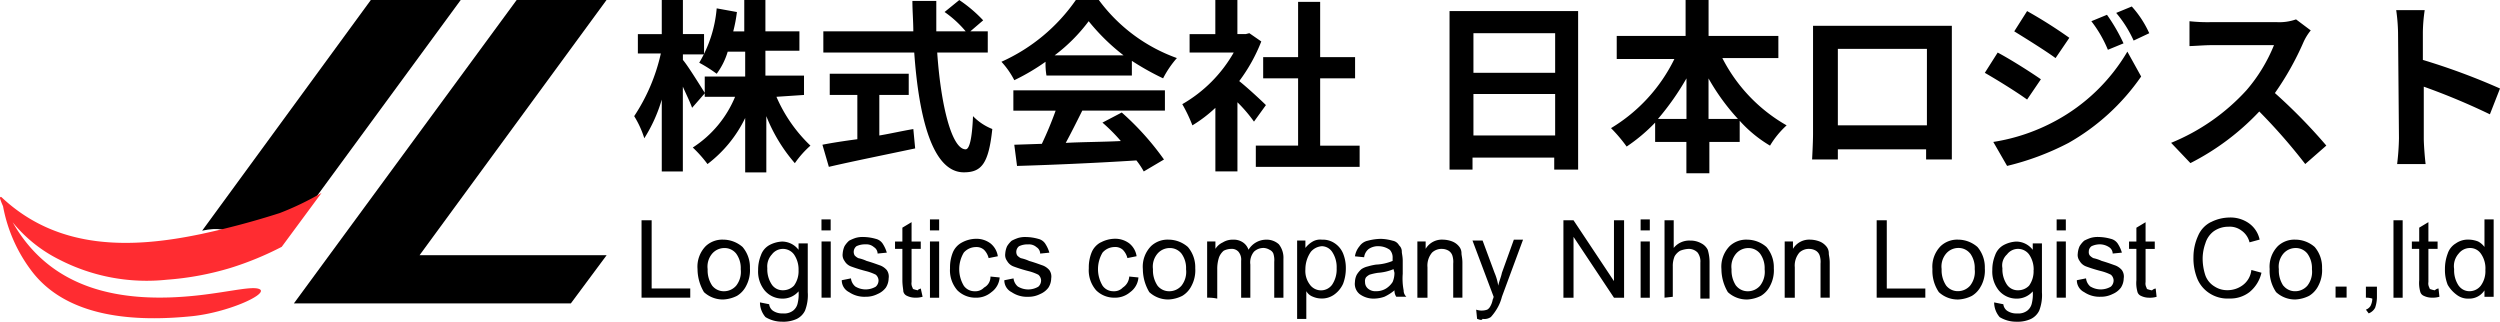
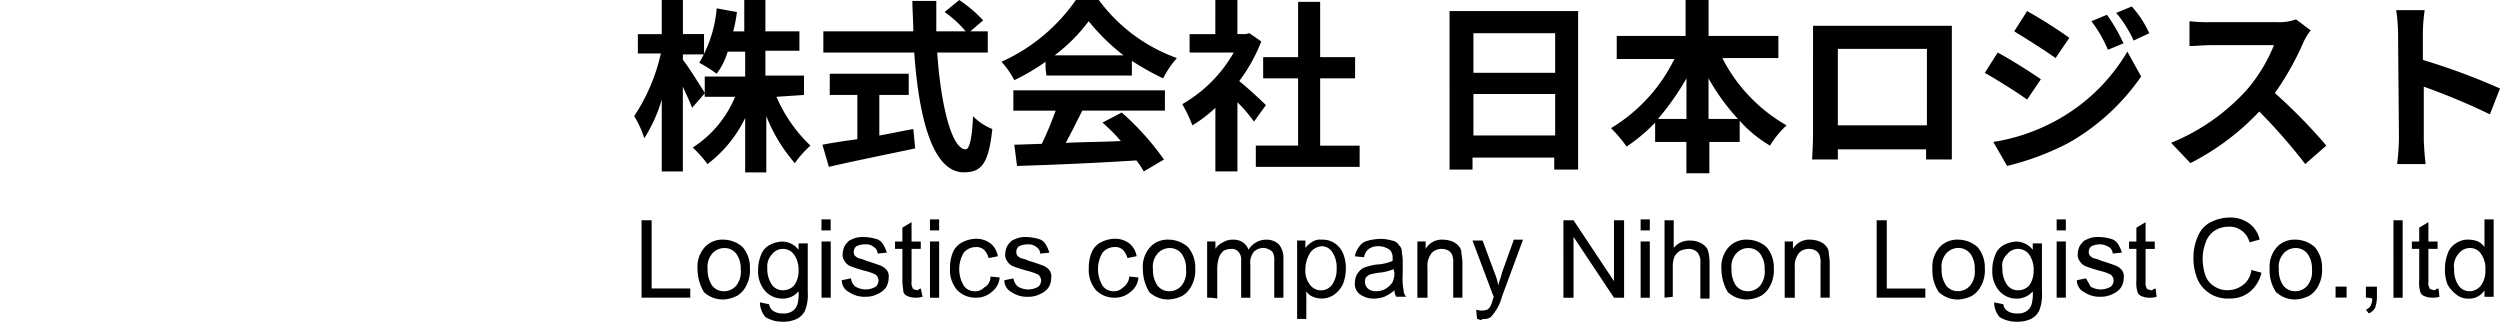
<svg xmlns="http://www.w3.org/2000/svg" id="logo.svg" width="272" height="35" viewBox="0 0 272 35">
  <defs>
    <style>
      .cls-1, .cls-2 {
        fill-rule: evenodd;
      }

      .cls-2 {
        fill: #ff2c31;
      }
    </style>
  </defs>
-   <path id="parts1" class="cls-1" d="M263.61,6.52A71.64,71.64,0,0,1,272,9.629l-1.1,2.808a73.045,73.045,0,0,0-7.193-3.008v5.615c0,0.6.1,2.005,0.2,2.808h-3.1a26.492,26.492,0,0,0,.2-2.808l-0.1-11.531a19.523,19.523,0,0,0-.2-2.407h3.1a18.015,18.015,0,0,0-.2,2.407V6.52Zm-2.2,25.87h-1V23.967h1V32.39Zm-3.7,1.7-0.3-.4a1,1,0,0,0,.5-0.4,1.893,1.893,0,0,0,.2-0.8,1.942,1.942,0,0,0-.7-0.1v-1.2h1.2v1.2a3.645,3.645,0,0,1-.2,1.1A1.345,1.345,0,0,1,257.715,34.095Zm-3.6-2.908h1.2v1.2h-1.2v-1.2Zm-3.3-13.336a61.953,61.953,0,0,0-5-5.715,27.214,27.214,0,0,1-7.493,5.615l-2.1-2.206a22.663,22.663,0,0,0,8.192-5.715,17.549,17.549,0,0,0,3-4.913h-6.793c-0.8,0-1.9.1-2.4,0.1V2.309a18.408,18.408,0,0,0,2.4.1h7.093a5.462,5.462,0,0,0,2.1-.3l1.6,1.2a5.72,5.72,0,0,0-.8,1.3,31.366,31.366,0,0,1-3.1,5.515,58.9,58.9,0,0,1,5.595,5.715ZM233.839,32.39a1.993,1.993,0,0,1-.9-0.2,0.667,0.667,0,0,1-.4-0.5,3.469,3.469,0,0,1-.1-1.2V27.076h-0.8v-0.8h0.8v-1.5l1-.6v2.106h1v0.8h-1v3.61a0.923,0.923,0,0,0,.1.6,0.215,0.215,0,0,0,.2.2,2.249,2.249,0,0,0,.4.1,0.7,0.7,0,0,1,.4-0.2l0.1,0.9A2.476,2.476,0,0,1,233.839,32.39Zm-3.6-30.984,1.7-.7a11.21,11.21,0,0,1,1.9,2.908l-1.7.8A12.841,12.841,0,0,0,230.242,1.406Zm-0.9,4.011a13.323,13.323,0,0,0-1.8-3.108l1.7-.7a19.288,19.288,0,0,1,1.8,3.108Zm-10.19-2.005,1.4-2.206a51.589,51.589,0,0,1,4.595,2.908l-1.5,2.206C222.55,5.517,220.452,4.214,219.153,3.412Zm1.4,7.42c-1.1-.8-3.2-2.106-4.6-2.908l1.4-2.206c1.5,0.8,3.7,2.206,4.7,2.908Zm-5,20.255a2.656,2.656,0,0,1-1,1.1,3.691,3.691,0,0,1-1.5.4,3.028,3.028,0,0,1-2.1-.8,4.112,4.112,0,0,1-.7-2.507,3.193,3.193,0,0,1,.9-2.507,2.631,2.631,0,0,1,1.9-.7,3.219,3.219,0,0,1,2.1.8,3.394,3.394,0,0,1,.8,2.306A3.594,3.594,0,0,1,215.556,31.087Zm-1.2-3.509a1.61,1.61,0,0,0-1.3-.6,1.756,1.756,0,0,0-1.3.6,2.185,2.185,0,0,0-.5,1.7,2.983,2.983,0,0,0,.5,1.8,1.609,1.609,0,0,0,1.3.6,1.758,1.758,0,0,0,1.3-.6,2.443,2.443,0,0,0,.5-1.8A2.666,2.666,0,0,0,214.358,27.577Zm-4.8-11.331h-9.59v1.1h-2.8c0-.1.1-1.8,0.1-2.808V2.81H212.36V17.35h-2.8v-1.1Zm0.1-10.93h-9.69v8.322h9.69V5.317ZM197.974,26.274a1.8,1.8,0,0,1,.7.5,1.141,1.141,0,0,1,.3.8c0,0.2.1,0.5,0.1,1v3.81h-1V28.68a2.253,2.253,0,0,0-.1-0.9,1,1,0,0,0-.4-0.5,1.441,1.441,0,0,0-.7-0.2,1.5,1.5,0,0,0-1.1.4,2.182,2.182,0,0,0-.5,1.6V32.39h-1.1V26.274h0.9v0.8a2.055,2.055,0,0,1,1.9-1A2.95,2.95,0,0,1,197.974,26.274Zm-5.395-10.428a13.963,13.963,0,0,1-3.3-2.707v2.306h-3.3v3.409h-2.5V15.444h-3.4V13.339a18.6,18.6,0,0,1-3.1,2.607,16.416,16.416,0,0,0-1.7-2.005,17.984,17.984,0,0,0,6.893-7.52H175.9V3.913h7.493V0h2.5V3.913h7.593V6.32h-6.094a17.635,17.635,0,0,0,6.993,7.32A9.636,9.636,0,0,0,192.579,15.845Zm-9.091-7.32a28.831,28.831,0,0,1-3.1,4.412h3.1V8.526Zm2.4,0v4.412h3.2A23.666,23.666,0,0,1,185.885,8.526ZM169.1,17.149H160.21v1.3h-2.5V1.206H171.7V18.452h-2.6v-1.3Zm0.1-13.537H160.31V7.924H169.2V3.612Zm0,6.618H160.31v4.512H169.2V10.23Zm-10.49,16.545a1.141,1.141,0,0,1,.3.8c0,0.2.1,0.5,0.1,1v3.81h-1V28.68a2.253,2.253,0,0,0-.1-0.9,1,1,0,0,0-.4-0.5,1.441,1.441,0,0,0-.7-0.2,1.5,1.5,0,0,0-1.1.4,2.182,2.182,0,0,0-.5,1.6V32.39h-1.1V26.274h0.9v0.8a2.055,2.055,0,0,1,1.9-1,2.95,2.95,0,0,1,1,.2A1.8,1.8,0,0,1,158.712,26.775Zm-6.993,4.813a4.9,4.9,0,0,1-1.1.7,3.584,3.584,0,0,1-1.1.2,2.539,2.539,0,0,1-1.6-.5,1.436,1.436,0,0,1-.5-1.3,1.893,1.893,0,0,1,.2-0.8,2.653,2.653,0,0,1,.5-0.6,2.114,2.114,0,0,1,.7-0.3,6.293,6.293,0,0,1,.9-0.2,5.325,5.325,0,0,0,1.8-.4v-0.3a1.228,1.228,0,0,0-.3-0.9,2.137,2.137,0,0,0-1.2-.4,1.791,1.791,0,0,0-1.1.3,1.354,1.354,0,0,0-.5.9l-1-.1a2.236,2.236,0,0,1,.5-1.1,1.456,1.456,0,0,1,.9-0.6,5.868,5.868,0,0,1,1.4-.2,5.045,5.045,0,0,1,1.3.2,0.99,0.99,0,0,1,.7.5,0.911,0.911,0,0,1,.3.7c0,0.2.1,0.5,0.1,1v1.4a6.762,6.762,0,0,0,.1,1.8,0.914,0.914,0,0,0,.3.7h-1.1A1.178,1.178,0,0,1,151.719,31.588Zm-0.1-2.306a5.265,5.265,0,0,1-1.7.4,6.388,6.388,0,0,0-.9.2,1.388,1.388,0,0,0-.4.3,0.753,0.753,0,0,0-.1.5,0.911,0.911,0,0,0,.3.7,1.216,1.216,0,0,0,.9.3,2.011,2.011,0,0,0,1.1-.3,2.347,2.347,0,0,0,.7-0.7,2.522,2.522,0,0,0,.2-1ZM136.633,15.845h4.6V8.526h-3.8V6.219h3.8V0.2h2.4V6.219h3.8V8.526h-3.8v7.32h4.295v2.306H136.633V15.845Zm1.1-4.412-1.3,1.8a15.632,15.632,0,0,0-1.8-2.106v7.52h-2.4V11.734a15.024,15.024,0,0,1-2.5,1.905,16.332,16.332,0,0,0-1.1-2.306,15.061,15.061,0,0,0,5.595-5.615h-4.8V3.713h2.8V0h2.4v3.71h0.9l0.4-.1,1.3,0.9a18.268,18.268,0,0,1-2.4,4.312C135.834,9.629,137.333,11.032,137.732,11.434ZM123.147,6.62v1.6h-9.291a7.609,7.609,0,0,1-.1-1.5,23.247,23.247,0,0,1-3.4,2.005,9.042,9.042,0,0,0-1.4-2.005A19.624,19.624,0,0,0,117.053,0h2.5a18.138,18.138,0,0,0,8.492,6.317,10.732,10.732,0,0,0-1.5,2.206A28.841,28.841,0,0,1,123.147,6.62Zm-4.7-4.312a18.462,18.462,0,0,1-3.7,3.71h7.492A22.427,22.427,0,0,1,118.451,2.309ZM106.063,31.688a1.279,1.279,0,0,0,1-.4,1.31,1.31,0,0,0,.7-1.2l1,0.1a2.164,2.164,0,0,1-.9,1.6,2.514,2.514,0,0,1-1.7.6,2.785,2.785,0,0,1-2-.8,3.311,3.311,0,0,1-.8-2.407,4.332,4.332,0,0,1,.3-1.7,2.165,2.165,0,0,1,1-1.1,3.3,3.3,0,0,1,1.5-.4,2.539,2.539,0,0,1,1.6.5,2.2,2.2,0,0,1,.8,1.4l-1,.2a1.941,1.941,0,0,0-.5-0.9,1.218,1.218,0,0,0-.9-0.3,1.758,1.758,0,0,0-1.3.6,3.514,3.514,0,0,0,0,3.61A1.424,1.424,0,0,0,106.063,31.688Zm-1-15.442c0.4,0,.7-1.1.8-3.61a5.956,5.956,0,0,0,2.1,1.4c-0.4,3.81-1.2,4.713-3.1,4.713-3.4,0-4.895-5.916-5.394-13.035h-9.89V3.412h9.79c0-1.1-.1-2.206-0.1-3.309h2.6V3.412h3.2a11.715,11.715,0,0,0-2.3-2.106l1.6-1.3a14.927,14.927,0,0,1,2.6,2.206l-1.4,1.2h1.9V5.718h-5.5C102.367,11.534,103.566,16.247,105.064,16.247ZM93.276,10.331h-3V8.024H98.87v2.306h-3.2v4.412c1.2-.2,2.5-0.5,3.7-0.7l0.2,2.106c-3.3.7-6.793,1.4-9.391,2.005l-0.7-2.406c1-.2,2.3-0.4,3.8-0.6V10.331Zm-2.9,14.74h-1v-1.2h1v1.2Zm-3.9-7.32a17.782,17.782,0,0,1-3.1-5.114v6.117h-2.3V12.837a13.834,13.834,0,0,1-4.1,5.013,13.74,13.74,0,0,0-1.6-1.8,12.016,12.016,0,0,0,4.6-5.515h-3.3V8.325h4.4V5.618h-1.9a7.738,7.738,0,0,1-1.2,2.407,15.708,15.708,0,0,0-1.9-1.2,13.761,13.761,0,0,0,1.9-5.916l2.2,0.4a15.619,15.619,0,0,1-.4,2.106h1.2V0h2.3V3.412h3.7V5.517h-3.7V8.225h4.2v2.106l-3,.2a16.223,16.223,0,0,0,3.7,5.314A10.472,10.472,0,0,0,86.482,17.751ZM74.294,9.428v9.225H72V10.832a16.553,16.553,0,0,1-1.9,4.211A10.486,10.486,0,0,0,69,12.637a20.323,20.323,0,0,0,2.9-6.818H69.4V3.713H72V0h2.3v3.71h2.3V5.919h-2.3v0.6c0.6,0.7,2,3.008,2.4,3.61l-1.4,1.6C75.093,11.133,74.694,10.331,74.294,9.428ZM70.9,31.387h4.2v1H69.8V23.967h1.1v7.42Zm7.792-5.314a3.218,3.218,0,0,1,2.1.8,3.391,3.391,0,0,1,.8,2.306,3.6,3.6,0,0,1-.4,1.905,2.664,2.664,0,0,1-1,1.1,3.694,3.694,0,0,1-1.5.4,3.028,3.028,0,0,1-2.1-.8,4.922,4.922,0,0,1-.7-2.507,3.2,3.2,0,0,1,.9-2.507A2.632,2.632,0,0,1,78.69,26.073Zm-1.2,5.014a1.608,1.608,0,0,0,1.3.6,1.756,1.756,0,0,0,1.3-.6,2.44,2.44,0,0,0,.5-1.8,2.662,2.662,0,0,0-.5-1.7,1.609,1.609,0,0,0-1.3-.6,1.756,1.756,0,0,0-1.3.6,2.187,2.187,0,0,0-.5,1.7A2.985,2.985,0,0,0,77.491,31.087Zm7.692,1.4a2.511,2.511,0,0,1-2-.9,3.249,3.249,0,0,1-.7-2.206,4.171,4.171,0,0,1,.3-1.6,2.015,2.015,0,0,1,.9-1.1,3.242,3.242,0,0,1,1.4-.4,2.266,2.266,0,0,1,1.8.9v-0.7h1v5.314a4.632,4.632,0,0,1-.3,2.005,1.964,1.964,0,0,1-.9.9,3.491,3.491,0,0,1-1.6.3,3.441,3.441,0,0,1-1.8-.5,2.464,2.464,0,0,1-.6-1.6l1,0.2a1.016,1.016,0,0,0,.4.7,1.789,1.789,0,0,0,1.1.3,1.6,1.6,0,0,0,1.1-.3,1.378,1.378,0,0,0,.5-0.8,4.179,4.179,0,0,0,.1-1.3A2.284,2.284,0,0,1,85.184,32.49Zm1.7-3.108a2.876,2.876,0,0,0-.5-1.7,1.5,1.5,0,0,0-2.4,0,1.919,1.919,0,0,0-.5,1.5,2.985,2.985,0,0,0,.5,1.8,1.422,1.422,0,0,0,1.2.6,1.651,1.651,0,0,0,1.2-.5A2.662,2.662,0,0,0,86.882,29.382Zm3.5,3.008h-1V26.274h1V32.39Zm2.7-1.2a2.158,2.158,0,0,0,2.2,0,0.912,0.912,0,0,0,.3-0.7,0.868,0.868,0,0,0-.3-0.6,5.324,5.324,0,0,0-1.1-.4,16.5,16.5,0,0,1-1.6-.5,1.345,1.345,0,0,1-.7-0.6,1.084,1.084,0,0,1-.2-0.8,2.368,2.368,0,0,1,.2-0.8,2.658,2.658,0,0,1,.5-0.6,4.861,4.861,0,0,1,.7-0.3,2.755,2.755,0,0,1,.9-0.1,5.043,5.043,0,0,1,1.3.2,1.241,1.241,0,0,1,.8.6,3.568,3.568,0,0,1,.4.9l-1,.1a0.845,0.845,0,0,0-.4-0.7,1.219,1.219,0,0,0-.9-0.3,2.144,2.144,0,0,0-1,.2,0.788,0.788,0,0,0-.2,1,1.38,1.38,0,0,0,.4.3,4.158,4.158,0,0,1,.9.3c0.7,0.2,1.2.4,1.5,0.5a1.792,1.792,0,0,1,.7.5,1.222,1.222,0,0,1,.2.9,1.94,1.94,0,0,1-.3,1,2.176,2.176,0,0,1-.9.7,2.757,2.757,0,0,1-1.3.3,2.958,2.958,0,0,1-1.8-.5,1.439,1.439,0,0,1-.8-1.3l1-.2A1.351,1.351,0,0,0,93.076,31.187Zm5.095-6.417,1-.6v2.106h1v0.8h-1v3.61a0.923,0.923,0,0,0,.1.6,0.215,0.215,0,0,0,.2.2,2.261,2.261,0,0,0,.4.1c0-.1.1-0.1,0.3-0.2l0.2,0.9a2.475,2.475,0,0,1-.8.1,1.99,1.99,0,0,1-.9-0.2,0.666,0.666,0,0,1-.4-0.5c0-.2-0.1-0.6-0.1-1.2V27.076h-0.8v-0.8h0.8v-1.5Zm4,0.3h-1v-1.2h1v1.2Zm0,7.32h-1V26.274h1V32.39Zm8.592-1.2a2.156,2.156,0,0,0,2.2,0,0.912,0.912,0,0,0,.3-0.7,0.868,0.868,0,0,0-.3-0.6,5.293,5.293,0,0,0-1.1-.4,16.484,16.484,0,0,1-1.6-.5,1.344,1.344,0,0,1-.7-0.6,1.083,1.083,0,0,1-.2-0.8,2.366,2.366,0,0,1,.2-0.8,2.679,2.679,0,0,1,.5-0.6,4.868,4.868,0,0,1,.7-0.3,2.752,2.752,0,0,1,.9-0.1,5.037,5.037,0,0,1,1.3.2,1.242,1.242,0,0,1,.8.6,3.562,3.562,0,0,1,.4.9l-1,.1a0.846,0.846,0,0,0-.4-0.7,1.22,1.22,0,0,0-.9-0.3,2.139,2.139,0,0,0-1,.2,0.787,0.787,0,0,0-.2,1,1.388,1.388,0,0,0,.4.3,4.147,4.147,0,0,1,.9.3c0.7,0.2,1.2.4,1.5,0.5a1.783,1.783,0,0,1,.7.5,1.221,1.221,0,0,1,.2.9,1.938,1.938,0,0,1-.3,1,2.168,2.168,0,0,1-.9.7,2.753,2.753,0,0,1-1.3.3,2.96,2.96,0,0,1-1.8-.5,1.44,1.44,0,0,1-.8-1.3l1-.2A1.351,1.351,0,0,0,110.759,31.187Zm8.991-4.813a3.3,3.3,0,0,1,1.5-.4,2.537,2.537,0,0,1,1.6.5,2.2,2.2,0,0,1,.8,1.4l-1,.2a1.949,1.949,0,0,0-.5-0.9,1.22,1.22,0,0,0-.9-0.3,1.754,1.754,0,0,0-1.3.6,3.508,3.508,0,0,0,0,3.61,1.421,1.421,0,0,0,1.2.6,1.281,1.281,0,0,0,1-.4,1.531,1.531,0,0,0,.7-1.2l1,0.1a2.166,2.166,0,0,1-.9,1.6,2.516,2.516,0,0,1-1.7.6,2.785,2.785,0,0,1-2-.8,3.311,3.311,0,0,1-.8-2.407,4.332,4.332,0,0,1,.3-1.7A2.17,2.17,0,0,1,119.75,26.374ZM110.259,9.829h16.484v2.206h-8.991c-0.6,1.2-1.2,2.406-1.8,3.51,1.9-.1,4-0.1,5.994-0.2a18.991,18.991,0,0,0-2-2.005l2.1-1.1a29.848,29.848,0,0,1,4.595,5.114l-2.2,1.3a8.357,8.357,0,0,0-.8-1.2c-4.7.3-9.591,0.5-12.987,0.6l-0.3-2.306,3-.1a38.948,38.948,0,0,0,1.5-3.61h-4.6V9.829Zm16.884,16.244a3.219,3.219,0,0,1,2.1.8,3.394,3.394,0,0,1,.8,2.306,3.594,3.594,0,0,1-.4,1.905,2.663,2.663,0,0,1-1,1.1,3.691,3.691,0,0,1-1.5.4,3.028,3.028,0,0,1-2.1-.8,4.918,4.918,0,0,1-.7-2.507,3.194,3.194,0,0,1,.9-2.507A2.629,2.629,0,0,1,127.143,26.073Zm-1.2,5.014a1.609,1.609,0,0,0,1.3.6,1.754,1.754,0,0,0,1.3-.6,2.439,2.439,0,0,0,.5-1.8,2.66,2.66,0,0,0-.5-1.7,1.607,1.607,0,0,0-1.3-.6,1.755,1.755,0,0,0-1.3.6,2.185,2.185,0,0,0-.5,1.7A2.983,2.983,0,0,0,125.944,31.087Zm6.294-4.011a1.845,1.845,0,0,1,.8-0.7,2.008,2.008,0,0,1,1.1-.3,1.791,1.791,0,0,1,1.1.3,1.562,1.562,0,0,1,.6.8,2.262,2.262,0,0,1,1.9-1.1,1.973,1.973,0,0,1,1.4.5,2.359,2.359,0,0,1,.5,1.6V32.39h-1V28.48a2.252,2.252,0,0,0-.1-0.9,0.782,0.782,0,0,0-.4-0.4,1.42,1.42,0,0,0-.6-0.2,1.5,1.5,0,0,0-1.1.4,1.817,1.817,0,0,0-.4,1.4v3.61h-1V28.379a1.333,1.333,0,0,0-.3-1,0.98,0.98,0,0,0-.8-0.3,1.875,1.875,0,0,0-.8.2,1.8,1.8,0,0,0-.5.7,3.938,3.938,0,0,0-.2,1.3V32.49a4.452,4.452,0,0,0-1.1-.1V26.274h0.9v0.8Zm9.79-.1a2.706,2.706,0,0,1,.8-0.7,1.639,1.639,0,0,1,1-.2,2.289,2.289,0,0,1,1.4.4,2.448,2.448,0,0,1,.9,1.1,4.167,4.167,0,0,1,.3,1.6,4.7,4.7,0,0,1-.3,1.7,2.943,2.943,0,0,1-1,1.2,2.287,2.287,0,0,1-1.4.4,2.381,2.381,0,0,1-.9-0.2,1.347,1.347,0,0,1-.7-0.6V34.7h-1V26.173h0.9v0.8Zm0.5,4.011a1.495,1.495,0,0,0,2.4,0,2.983,2.983,0,0,0,.5-1.8,2.983,2.983,0,0,0-.5-1.8,1.378,1.378,0,0,0-1.1-.6,1.723,1.723,0,0,0-1.2.6,3.307,3.307,0,0,0-.6,1.905A2.468,2.468,0,0,0,142.528,30.986Zm18.781-4.813,1.3,3.509a5.759,5.759,0,0,1,.4,1.4c0.1-.5.3-0.9,0.4-1.4l1.3-3.61h1l-2.3,6.217a4.8,4.8,0,0,1-.6,1.4,5.554,5.554,0,0,1-.6.8,1.209,1.209,0,0,1-.9.2c-0.1.2-.3,0.1-0.6,0l-0.1-1a1.842,1.842,0,0,0,1.2,0,0.849,0.849,0,0,0,.3-0.3,2.224,2.224,0,0,0,.3-0.8,1.012,1.012,0,0,0,.1-0.3l-2.3-6.116h1.1ZM175.6,30.585V23.967h1.1V32.39h-1.1l-4.4-6.618V32.39h-1.1V23.967h1.1Zm3.9-5.515h-1v-1.2h1v1.2Zm0,7.32h-1V26.274h1V32.39Zm2.6-5.415a2.167,2.167,0,0,1,1.8-.8,2.364,2.364,0,0,1,1.2.3,1.57,1.57,0,0,1,.7.7,4.66,4.66,0,0,1,.2,1.4V32.49h-1V28.58a1.622,1.622,0,0,0-.3-1.1,1.331,1.331,0,0,0-1-.4,2.913,2.913,0,0,0-.9.2,1.7,1.7,0,0,0-.6.6,2.69,2.69,0,0,0-.2,1.1V32.29l-0.9.1V23.967h1v3.008Zm7.992-.9a3.217,3.217,0,0,1,2.1.8,3.389,3.389,0,0,1,.8,2.306,3.594,3.594,0,0,1-.4,1.905,2.67,2.67,0,0,1-1,1.1,3.7,3.7,0,0,1-1.5.4,3.029,3.029,0,0,1-2.1-.8,4.928,4.928,0,0,1-.7-2.507,3.2,3.2,0,0,1,.9-2.507A2.633,2.633,0,0,1,190.081,26.073Zm-1.2,5.014a1.61,1.61,0,0,0,1.3.6,1.756,1.756,0,0,0,1.3-.6,2.439,2.439,0,0,0,.5-1.8,2.66,2.66,0,0,0-.5-1.7,1.609,1.609,0,0,0-1.3-.6,1.758,1.758,0,0,0-1.3.6,2.189,2.189,0,0,0-.5,1.7A2.99,2.99,0,0,0,188.882,31.087Zm16.384,0.3h4.2v1h-5.294V23.967h1.1v7.42Zm14.187,1.1a2.509,2.509,0,0,1-2-.9,3.246,3.246,0,0,1-.7-2.206,4.167,4.167,0,0,1,.3-1.6,2.015,2.015,0,0,1,.9-1.1,3.243,3.243,0,0,1,1.4-.4,2.267,2.267,0,0,1,1.8.9v-0.7h1v5.314a4.628,4.628,0,0,1-.3,2.005,1.962,1.962,0,0,1-.9.9,3.488,3.488,0,0,1-1.6.3,3.443,3.443,0,0,1-1.8-.5,2.467,2.467,0,0,1-.6-1.6l1,0.2a1.016,1.016,0,0,0,.4.7,1.787,1.787,0,0,0,1.1.3,1.6,1.6,0,0,0,1.1-.3,1.381,1.381,0,0,0,.5-0.8,4.175,4.175,0,0,0,.1-1.3A2.284,2.284,0,0,1,219.453,32.49Zm1.8-3.108a2.873,2.873,0,0,0-.5-1.7,1.495,1.495,0,0,0-2.4,0,1.621,1.621,0,0,0-.5,1.5,2.983,2.983,0,0,0,.5,1.8,1.421,1.421,0,0,0,1.2.6,1.649,1.649,0,0,0,1.2-.5A2.66,2.66,0,0,0,221.251,29.382Zm3.5-4.312h-1v-1.2h1v1.2Zm0,7.32h-1V26.274h1V32.39Zm-7.892-16.946a20.982,20.982,0,0,0,6.794-2.306,20.186,20.186,0,0,0,7.792-7.52l1.5,2.707a23.966,23.966,0,0,1-7.892,7.22,29.049,29.049,0,0,1-6.693,2.507Zm10.59,15.743a2.158,2.158,0,0,0,2.2,0,0.914,0.914,0,0,0,.3-0.7,0.87,0.87,0,0,0-.3-0.6,5.338,5.338,0,0,0-1.1-.4,16.579,16.579,0,0,1-1.6-.5,1.347,1.347,0,0,1-.7-0.6,1.083,1.083,0,0,1-.2-0.8,2.366,2.366,0,0,1,.2-0.8,2.679,2.679,0,0,1,.5-0.6,4.868,4.868,0,0,1,.7-0.3,2.755,2.755,0,0,1,.9-0.1,5.052,5.052,0,0,1,1.3.2,1.243,1.243,0,0,1,.8.6,3.527,3.527,0,0,1,.4.9l-1,.1a0.844,0.844,0,0,0-.4-0.7,1.894,1.894,0,0,0-.9-0.3,2.143,2.143,0,0,0-1,.2,0.716,0.716,0,0,0-.3.6,0.6,0.6,0,0,0,.1.4,1.381,1.381,0,0,0,.4.3,4.184,4.184,0,0,1,.9.3c0.7,0.2,1.2.4,1.5,0.5a1.783,1.783,0,0,1,.7.5,1.221,1.221,0,0,1,.2.9,1.946,1.946,0,0,1-.3,1,2.178,2.178,0,0,1-.9.7,2.753,2.753,0,0,1-1.3.3,2.962,2.962,0,0,1-1.8-.5,1.44,1.44,0,0,1-.8-1.3l1-.2A1.351,1.351,0,0,0,227.445,31.187Zm13.087-7.019a4.534,4.534,0,0,1,2-.5,3.467,3.467,0,0,1,2.1.6,2.923,2.923,0,0,1,1.2,1.8l-1.1.3a2.187,2.187,0,0,0-.9-1.3,2.109,2.109,0,0,0-1.4-.4,2.755,2.755,0,0,0-1.6.5,2.539,2.539,0,0,0-.9,1.3,5,5,0,0,0-.3,1.6,5.852,5.852,0,0,0,.3,1.905,2.334,2.334,0,0,0,1,1.2,2.488,2.488,0,0,0,1.4.4,2.758,2.758,0,0,0,1.6-.5,2.343,2.343,0,0,0,1-1.7l1.1,0.3a3.807,3.807,0,0,1-1.3,2.106,3.4,3.4,0,0,1-2.2.7,3.582,3.582,0,0,1-2.2-.6,3.447,3.447,0,0,1-1.3-1.6,5.915,5.915,0,0,1-.4-2.306,5.6,5.6,0,0,1,.5-2.306A2.947,2.947,0,0,1,240.532,24.168Zm9.191,1.905a3.217,3.217,0,0,1,2.1.8,3.389,3.389,0,0,1,.8,2.306,3.6,3.6,0,0,1-.4,1.905,2.67,2.67,0,0,1-1,1.1,3.7,3.7,0,0,1-1.5.4,3.029,3.029,0,0,1-2.1-.8,4.118,4.118,0,0,1-.7-2.507,3.2,3.2,0,0,1,.9-2.507A2.631,2.631,0,0,1,249.723,26.073Zm-1.3,5.014a1.61,1.61,0,0,0,1.3.6,1.756,1.756,0,0,0,1.3-.6,2.443,2.443,0,0,0,.5-1.8,2.66,2.66,0,0,0-.5-1.7,1.609,1.609,0,0,0-1.3-.6,1.758,1.758,0,0,0-1.3.6,2.189,2.189,0,0,0-.5,1.7A2.99,2.99,0,0,0,248.424,31.087ZM263.21,24.77l1-.6v2.106h1v0.8h-1v3.61a0.923,0.923,0,0,0,.1.6,0.215,0.215,0,0,0,.2.2,2.273,2.273,0,0,0,.4.1,0.7,0.7,0,0,1,.4-0.2l0.1,0.9a2.476,2.476,0,0,1-.8.1,1.993,1.993,0,0,1-.9-0.2,0.667,0.667,0,0,1-.4-0.5,3.469,3.469,0,0,1-.1-1.2V27.076h-0.8v-0.8h0.8v-1.5Zm4,1.7a2.289,2.289,0,0,1,1.4-.4,2.95,2.95,0,0,1,1,.2,2.044,2.044,0,0,1,.7.6V23.867h1V32.29h-1v-0.7a1.961,1.961,0,0,1-1.7.9,2,2,0,0,1-1.3-.4,3.569,3.569,0,0,1-1-1.1,4.331,4.331,0,0,1-.3-1.7,4.7,4.7,0,0,1,.3-1.7A2.015,2.015,0,0,1,267.206,26.474Zm0.3,4.613a1.421,1.421,0,0,0,1.2.6,1.557,1.557,0,0,0,1.2-.6,2.66,2.66,0,0,0,.5-1.7,2.776,2.776,0,0,0-.5-1.8,1.421,1.421,0,0,0-1.2-.6,1.558,1.558,0,0,0-1.2.6,2.058,2.058,0,0,0-.5,1.7A2.983,2.983,0,0,0,267.506,31.087Z" />
-   <path id="part2" class="cls-1" d="M66,27.769l-3.891,5.24H31.976L56.223-.014H66L45.646,27.769H66ZM28.483,25.495c-3.193.989-2.894-1.186-6.486-.4L40.357-.014h9.779L33.672,22.43C33.273,22.133,28.982,25.3,28.483,25.495Z" />
-   <path id="parts3" class="cls-2" d="M30.652,26.855a34.076,34.076,0,0,1-5.545,2.286,31.857,31.857,0,0,1-6.956,1.292A20.765,20.765,0,0,1,6.455,28.246a15.35,15.35,0,0,1-5.077-4.061c4.1,7.206,11.53,8.928,20.3,7.937,3.529-.4,6.049-1.093,6.654-0.6,0.6,0.6-3.629,2.484-7.46,2.882-5.948.6-13.61,0.3-17.542-5.068a16.63,16.63,0,0,1-3-6.9A7.574,7.574,0,0,1,0,21.588c0-.2.1-0.2,0.2-0.1,6.15,5.764,14.114,5.565,21.676,3.975a88.556,88.556,0,0,0,8.569-2.286,31.5,31.5,0,0,0,4.537-2.186Z" />
+   <path id="parts1" class="cls-1" d="M263.61,6.52A71.64,71.64,0,0,1,272,9.629l-1.1,2.808a73.045,73.045,0,0,0-7.193-3.008v5.615c0,0.6.1,2.005,0.2,2.808h-3.1a26.492,26.492,0,0,0,.2-2.808l-0.1-11.531a19.523,19.523,0,0,0-.2-2.407h3.1a18.015,18.015,0,0,0-.2,2.407V6.52Zm-2.2,25.87h-1V23.967h1V32.39Zm-3.7,1.7-0.3-.4a1,1,0,0,0,.5-0.4,1.893,1.893,0,0,0,.2-0.8,1.942,1.942,0,0,0-.7-0.1v-1.2h1.2v1.2a3.645,3.645,0,0,1-.2,1.1A1.345,1.345,0,0,1,257.715,34.095Zm-3.6-2.908h1.2v1.2h-1.2v-1.2Zm-3.3-13.336a61.953,61.953,0,0,0-5-5.715,27.214,27.214,0,0,1-7.493,5.615l-2.1-2.206a22.663,22.663,0,0,0,8.192-5.715,17.549,17.549,0,0,0,3-4.913h-6.793c-0.8,0-1.9.1-2.4,0.1V2.309a18.408,18.408,0,0,0,2.4.1h7.093a5.462,5.462,0,0,0,2.1-.3l1.6,1.2a5.72,5.72,0,0,0-.8,1.3,31.366,31.366,0,0,1-3.1,5.515,58.9,58.9,0,0,1,5.595,5.715ZM233.839,32.39a1.993,1.993,0,0,1-.9-0.2,0.667,0.667,0,0,1-.4-0.5,3.469,3.469,0,0,1-.1-1.2V27.076h-0.8v-0.8h0.8v-1.5l1-.6v2.106h1v0.8h-1v3.61a0.923,0.923,0,0,0,.1.6,0.215,0.215,0,0,0,.2.2,2.249,2.249,0,0,0,.4.1,0.7,0.7,0,0,1,.4-0.2l0.1,0.9A2.476,2.476,0,0,1,233.839,32.39Zm-3.6-30.984,1.7-.7a11.21,11.21,0,0,1,1.9,2.908l-1.7.8A12.841,12.841,0,0,0,230.242,1.406Zm-0.9,4.011a13.323,13.323,0,0,0-1.8-3.108l1.7-.7a19.288,19.288,0,0,1,1.8,3.108Zm-10.19-2.005,1.4-2.206a51.589,51.589,0,0,1,4.595,2.908l-1.5,2.206C222.55,5.517,220.452,4.214,219.153,3.412Zm1.4,7.42c-1.1-.8-3.2-2.106-4.6-2.908l1.4-2.206c1.5,0.8,3.7,2.206,4.7,2.908Zm-5,20.255a2.656,2.656,0,0,1-1,1.1,3.691,3.691,0,0,1-1.5.4,3.028,3.028,0,0,1-2.1-.8,4.112,4.112,0,0,1-.7-2.507,3.193,3.193,0,0,1,.9-2.507,2.631,2.631,0,0,1,1.9-.7,3.219,3.219,0,0,1,2.1.8,3.394,3.394,0,0,1,.8,2.306A3.594,3.594,0,0,1,215.556,31.087Zm-1.2-3.509a1.61,1.61,0,0,0-1.3-.6,1.756,1.756,0,0,0-1.3.6,2.185,2.185,0,0,0-.5,1.7,2.983,2.983,0,0,0,.5,1.8,1.609,1.609,0,0,0,1.3.6,1.758,1.758,0,0,0,1.3-.6,2.443,2.443,0,0,0,.5-1.8A2.666,2.666,0,0,0,214.358,27.577Zm-4.8-11.331h-9.59v1.1h-2.8c0-.1.1-1.8,0.1-2.808V2.81H212.36V17.35h-2.8v-1.1Zm0.1-10.93h-9.69v8.322h9.69V5.317ZM197.974,26.274a1.8,1.8,0,0,1,.7.5,1.141,1.141,0,0,1,.3.8c0,0.2.1,0.5,0.1,1v3.81h-1V28.68a2.253,2.253,0,0,0-.1-0.9,1,1,0,0,0-.4-0.5,1.441,1.441,0,0,0-.7-0.2,1.5,1.5,0,0,0-1.1.4,2.182,2.182,0,0,0-.5,1.6V32.39h-1.1V26.274h0.9v0.8a2.055,2.055,0,0,1,1.9-1A2.95,2.95,0,0,1,197.974,26.274Zm-5.395-10.428a13.963,13.963,0,0,1-3.3-2.707v2.306h-3.3v3.409h-2.5V15.444h-3.4V13.339a18.6,18.6,0,0,1-3.1,2.607,16.416,16.416,0,0,0-1.7-2.005,17.984,17.984,0,0,0,6.893-7.52H175.9V3.913h7.493V0h2.5V3.913h7.593V6.32h-6.094a17.635,17.635,0,0,0,6.993,7.32A9.636,9.636,0,0,0,192.579,15.845Zm-9.091-7.32a28.831,28.831,0,0,1-3.1,4.412h3.1V8.526Zm2.4,0v4.412h3.2A23.666,23.666,0,0,1,185.885,8.526ZM169.1,17.149H160.21v1.3h-2.5V1.206H171.7V18.452h-2.6v-1.3Zm0.1-13.537H160.31V7.924H169.2V3.612Zm0,6.618H160.31v4.512H169.2V10.23Zm-10.49,16.545a1.141,1.141,0,0,1,.3.8c0,0.2.1,0.5,0.1,1v3.81h-1V28.68a2.253,2.253,0,0,0-.1-0.9,1,1,0,0,0-.4-0.5,1.441,1.441,0,0,0-.7-0.2,1.5,1.5,0,0,0-1.1.4,2.182,2.182,0,0,0-.5,1.6V32.39h-1.1V26.274h0.9v0.8a2.055,2.055,0,0,1,1.9-1,2.95,2.95,0,0,1,1,.2A1.8,1.8,0,0,1,158.712,26.775Zm-6.993,4.813a4.9,4.9,0,0,1-1.1.7,3.584,3.584,0,0,1-1.1.2,2.539,2.539,0,0,1-1.6-.5,1.436,1.436,0,0,1-.5-1.3,1.893,1.893,0,0,1,.2-0.8,2.653,2.653,0,0,1,.5-0.6,2.114,2.114,0,0,1,.7-0.3,6.293,6.293,0,0,1,.9-0.2,5.325,5.325,0,0,0,1.8-.4v-0.3a1.228,1.228,0,0,0-.3-0.9,2.137,2.137,0,0,0-1.2-.4,1.791,1.791,0,0,0-1.1.3,1.354,1.354,0,0,0-.5.9l-1-.1a2.236,2.236,0,0,1,.5-1.1,1.456,1.456,0,0,1,.9-0.6,5.868,5.868,0,0,1,1.4-.2,5.045,5.045,0,0,1,1.3.2,0.99,0.99,0,0,1,.7.5,0.911,0.911,0,0,1,.3.7c0,0.2.1,0.5,0.1,1v1.4a6.762,6.762,0,0,0,.1,1.8,0.914,0.914,0,0,0,.3.7h-1.1A1.178,1.178,0,0,1,151.719,31.588Zm-0.1-2.306a5.265,5.265,0,0,1-1.7.4,6.388,6.388,0,0,0-.9.2,1.388,1.388,0,0,0-.4.3,0.753,0.753,0,0,0-.1.5,0.911,0.911,0,0,0,.3.7,1.216,1.216,0,0,0,.9.3,2.011,2.011,0,0,0,1.1-.3,2.347,2.347,0,0,0,.7-0.7,2.522,2.522,0,0,0,.2-1ZM136.633,15.845h4.6V8.526h-3.8V6.219h3.8V0.2h2.4V6.219h3.8V8.526h-3.8v7.32h4.295v2.306H136.633V15.845Zm1.1-4.412-1.3,1.8a15.632,15.632,0,0,0-1.8-2.106v7.52h-2.4V11.734a15.024,15.024,0,0,1-2.5,1.905,16.332,16.332,0,0,0-1.1-2.306,15.061,15.061,0,0,0,5.595-5.615h-4.8V3.713h2.8V0h2.4v3.71h0.9l0.4-.1,1.3,0.9a18.268,18.268,0,0,1-2.4,4.312C135.834,9.629,137.333,11.032,137.732,11.434ZM123.147,6.62v1.6h-9.291a7.609,7.609,0,0,1-.1-1.5,23.247,23.247,0,0,1-3.4,2.005,9.042,9.042,0,0,0-1.4-2.005A19.624,19.624,0,0,0,117.053,0h2.5a18.138,18.138,0,0,0,8.492,6.317,10.732,10.732,0,0,0-1.5,2.206A28.841,28.841,0,0,1,123.147,6.62Zm-4.7-4.312a18.462,18.462,0,0,1-3.7,3.71h7.492A22.427,22.427,0,0,1,118.451,2.309ZM106.063,31.688a1.279,1.279,0,0,0,1-.4,1.31,1.31,0,0,0,.7-1.2l1,0.1a2.164,2.164,0,0,1-.9,1.6,2.514,2.514,0,0,1-1.7.6,2.785,2.785,0,0,1-2-.8,3.311,3.311,0,0,1-.8-2.407,4.332,4.332,0,0,1,.3-1.7,2.165,2.165,0,0,1,1-1.1,3.3,3.3,0,0,1,1.5-.4,2.539,2.539,0,0,1,1.6.5,2.2,2.2,0,0,1,.8,1.4l-1,.2a1.941,1.941,0,0,0-.5-0.9,1.218,1.218,0,0,0-.9-0.3,1.758,1.758,0,0,0-1.3.6,3.514,3.514,0,0,0,0,3.61A1.424,1.424,0,0,0,106.063,31.688Zm-1-15.442c0.4,0,.7-1.1.8-3.61a5.956,5.956,0,0,0,2.1,1.4c-0.4,3.81-1.2,4.713-3.1,4.713-3.4,0-4.895-5.916-5.394-13.035h-9.89V3.412h9.79c0-1.1-.1-2.206-0.1-3.309h2.6V3.412h3.2a11.715,11.715,0,0,0-2.3-2.106l1.6-1.3a14.927,14.927,0,0,1,2.6,2.206l-1.4,1.2h1.9V5.718h-5.5C102.367,11.534,103.566,16.247,105.064,16.247ZM93.276,10.331h-3V8.024H98.87v2.306h-3.2v4.412c1.2-.2,2.5-0.5,3.7-0.7l0.2,2.106c-3.3.7-6.793,1.4-9.391,2.005l-0.7-2.406c1-.2,2.3-0.4,3.8-0.6V10.331Zm-2.9,14.74h-1v-1.2h1v1.2Zm-3.9-7.32a17.782,17.782,0,0,1-3.1-5.114v6.117h-2.3V12.837a13.834,13.834,0,0,1-4.1,5.013,13.74,13.74,0,0,0-1.6-1.8,12.016,12.016,0,0,0,4.6-5.515h-3.3V8.325h4.4V5.618h-1.9a7.738,7.738,0,0,1-1.2,2.407,15.708,15.708,0,0,0-1.9-1.2,13.761,13.761,0,0,0,1.9-5.916l2.2,0.4a15.619,15.619,0,0,1-.4,2.106h1.2V0h2.3V3.412h3.7V5.517h-3.7V8.225h4.2v2.106l-3,.2a16.223,16.223,0,0,0,3.7,5.314A10.472,10.472,0,0,0,86.482,17.751ZM74.294,9.428v9.225H72V10.832a16.553,16.553,0,0,1-1.9,4.211A10.486,10.486,0,0,0,69,12.637a20.323,20.323,0,0,0,2.9-6.818H69.4V3.713H72V0h2.3v3.71h2.3V5.919h-2.3v0.6c0.6,0.7,2,3.008,2.4,3.61l-1.4,1.6C75.093,11.133,74.694,10.331,74.294,9.428ZM70.9,31.387h4.2v1H69.8V23.967h1.1v7.42Zm7.792-5.314a3.218,3.218,0,0,1,2.1.8,3.391,3.391,0,0,1,.8,2.306,3.6,3.6,0,0,1-.4,1.905,2.664,2.664,0,0,1-1,1.1,3.694,3.694,0,0,1-1.5.4,3.028,3.028,0,0,1-2.1-.8,4.922,4.922,0,0,1-.7-2.507,3.2,3.2,0,0,1,.9-2.507A2.632,2.632,0,0,1,78.69,26.073Zm-1.2,5.014a1.608,1.608,0,0,0,1.3.6,1.756,1.756,0,0,0,1.3-.6,2.44,2.44,0,0,0,.5-1.8,2.662,2.662,0,0,0-.5-1.7,1.609,1.609,0,0,0-1.3-.6,1.756,1.756,0,0,0-1.3.6,2.187,2.187,0,0,0-.5,1.7A2.985,2.985,0,0,0,77.491,31.087Zm7.692,1.4a2.511,2.511,0,0,1-2-.9,3.249,3.249,0,0,1-.7-2.206,4.171,4.171,0,0,1,.3-1.6,2.015,2.015,0,0,1,.9-1.1,3.242,3.242,0,0,1,1.4-.4,2.266,2.266,0,0,1,1.8.9v-0.7h1v5.314a4.632,4.632,0,0,1-.3,2.005,1.964,1.964,0,0,1-.9.9,3.491,3.491,0,0,1-1.6.3,3.441,3.441,0,0,1-1.8-.5,2.464,2.464,0,0,1-.6-1.6l1,0.2a1.016,1.016,0,0,0,.4.7,1.789,1.789,0,0,0,1.1.3,1.6,1.6,0,0,0,1.1-.3,1.378,1.378,0,0,0,.5-0.8,4.179,4.179,0,0,0,.1-1.3A2.284,2.284,0,0,1,85.184,32.49Zm1.7-3.108a2.876,2.876,0,0,0-.5-1.7,1.5,1.5,0,0,0-2.4,0,1.919,1.919,0,0,0-.5,1.5,2.985,2.985,0,0,0,.5,1.8,1.422,1.422,0,0,0,1.2.6,1.651,1.651,0,0,0,1.2-.5A2.662,2.662,0,0,0,86.882,29.382Zm3.5,3.008h-1V26.274h1V32.39Zm2.7-1.2a2.158,2.158,0,0,0,2.2,0,0.912,0.912,0,0,0,.3-0.7,0.868,0.868,0,0,0-.3-0.6,5.324,5.324,0,0,0-1.1-.4,16.5,16.5,0,0,1-1.6-.5,1.345,1.345,0,0,1-.7-0.6,1.084,1.084,0,0,1-.2-0.8,2.368,2.368,0,0,1,.2-0.8,2.658,2.658,0,0,1,.5-0.6,4.861,4.861,0,0,1,.7-0.3,2.755,2.755,0,0,1,.9-0.1,5.043,5.043,0,0,1,1.3.2,1.241,1.241,0,0,1,.8.6,3.568,3.568,0,0,1,.4.9l-1,.1a0.845,0.845,0,0,0-.4-0.7,1.219,1.219,0,0,0-.9-0.3,2.144,2.144,0,0,0-1,.2,0.788,0.788,0,0,0-.2,1,1.38,1.38,0,0,0,.4.3,4.158,4.158,0,0,1,.9.3c0.7,0.2,1.2.4,1.5,0.5a1.792,1.792,0,0,1,.7.5,1.222,1.222,0,0,1,.2.9,1.94,1.94,0,0,1-.3,1,2.176,2.176,0,0,1-.9.7,2.757,2.757,0,0,1-1.3.3,2.958,2.958,0,0,1-1.8-.5,1.439,1.439,0,0,1-.8-1.3l1-.2A1.351,1.351,0,0,0,93.076,31.187Zm5.095-6.417,1-.6v2.106h1v0.8h-1v3.61a0.923,0.923,0,0,0,.1.6,0.215,0.215,0,0,0,.2.2,2.261,2.261,0,0,0,.4.1c0-.1.1-0.1,0.3-0.2l0.2,0.9a2.475,2.475,0,0,1-.8.1,1.99,1.99,0,0,1-.9-0.2,0.666,0.666,0,0,1-.4-0.5c0-.2-0.1-0.6-0.1-1.2V27.076h-0.8v-0.8h0.8v-1.5Zm4,0.3h-1v-1.2h1v1.2Zm0,7.32h-1V26.274h1V32.39Zm8.592-1.2a2.156,2.156,0,0,0,2.2,0,0.912,0.912,0,0,0,.3-0.7,0.868,0.868,0,0,0-.3-0.6,5.293,5.293,0,0,0-1.1-.4,16.484,16.484,0,0,1-1.6-.5,1.344,1.344,0,0,1-.7-0.6,1.083,1.083,0,0,1-.2-0.8,2.366,2.366,0,0,1,.2-0.8,2.679,2.679,0,0,1,.5-0.6,4.868,4.868,0,0,1,.7-0.3,2.752,2.752,0,0,1,.9-0.1,5.037,5.037,0,0,1,1.3.2,1.242,1.242,0,0,1,.8.6,3.562,3.562,0,0,1,.4.9l-1,.1a0.846,0.846,0,0,0-.4-0.7,1.22,1.22,0,0,0-.9-0.3,2.139,2.139,0,0,0-1,.2,0.787,0.787,0,0,0-.2,1,1.388,1.388,0,0,0,.4.3,4.147,4.147,0,0,1,.9.3c0.7,0.2,1.2.4,1.5,0.5a1.783,1.783,0,0,1,.7.5,1.221,1.221,0,0,1,.2.9,1.938,1.938,0,0,1-.3,1,2.168,2.168,0,0,1-.9.7,2.753,2.753,0,0,1-1.3.3,2.96,2.96,0,0,1-1.8-.5,1.44,1.44,0,0,1-.8-1.3l1-.2A1.351,1.351,0,0,0,110.759,31.187Zm8.991-4.813a3.3,3.3,0,0,1,1.5-.4,2.537,2.537,0,0,1,1.6.5,2.2,2.2,0,0,1,.8,1.4l-1,.2a1.949,1.949,0,0,0-.5-0.9,1.22,1.22,0,0,0-.9-0.3,1.754,1.754,0,0,0-1.3.6,3.508,3.508,0,0,0,0,3.61,1.421,1.421,0,0,0,1.2.6,1.281,1.281,0,0,0,1-.4,1.531,1.531,0,0,0,.7-1.2l1,0.1a2.166,2.166,0,0,1-.9,1.6,2.516,2.516,0,0,1-1.7.6,2.785,2.785,0,0,1-2-.8,3.311,3.311,0,0,1-.8-2.407,4.332,4.332,0,0,1,.3-1.7A2.17,2.17,0,0,1,119.75,26.374ZM110.259,9.829h16.484v2.206h-8.991c-0.6,1.2-1.2,2.406-1.8,3.51,1.9-.1,4-0.1,5.994-0.2a18.991,18.991,0,0,0-2-2.005l2.1-1.1a29.848,29.848,0,0,1,4.595,5.114l-2.2,1.3a8.357,8.357,0,0,0-.8-1.2c-4.7.3-9.591,0.5-12.987,0.6l-0.3-2.306,3-.1a38.948,38.948,0,0,0,1.5-3.61h-4.6V9.829Zm16.884,16.244a3.219,3.219,0,0,1,2.1.8,3.394,3.394,0,0,1,.8,2.306,3.594,3.594,0,0,1-.4,1.905,2.663,2.663,0,0,1-1,1.1,3.691,3.691,0,0,1-1.5.4,3.028,3.028,0,0,1-2.1-.8,4.918,4.918,0,0,1-.7-2.507,3.194,3.194,0,0,1,.9-2.507A2.629,2.629,0,0,1,127.143,26.073Zm-1.2,5.014a1.609,1.609,0,0,0,1.3.6,1.754,1.754,0,0,0,1.3-.6,2.439,2.439,0,0,0,.5-1.8,2.66,2.66,0,0,0-.5-1.7,1.607,1.607,0,0,0-1.3-.6,1.755,1.755,0,0,0-1.3.6,2.185,2.185,0,0,0-.5,1.7A2.983,2.983,0,0,0,125.944,31.087Zm6.294-4.011a1.845,1.845,0,0,1,.8-0.7,2.008,2.008,0,0,1,1.1-.3,1.791,1.791,0,0,1,1.1.3,1.562,1.562,0,0,1,.6.8,2.262,2.262,0,0,1,1.9-1.1,1.973,1.973,0,0,1,1.4.5,2.359,2.359,0,0,1,.5,1.6V32.39h-1V28.48a2.252,2.252,0,0,0-.1-0.9,0.782,0.782,0,0,0-.4-0.4,1.42,1.42,0,0,0-.6-0.2,1.5,1.5,0,0,0-1.1.4,1.817,1.817,0,0,0-.4,1.4v3.61h-1V28.379a1.333,1.333,0,0,0-.3-1,0.98,0.98,0,0,0-.8-0.3,1.875,1.875,0,0,0-.8.2,1.8,1.8,0,0,0-.5.7,3.938,3.938,0,0,0-.2,1.3V32.49a4.452,4.452,0,0,0-1.1-.1V26.274h0.9v0.8Zm9.79-.1a2.706,2.706,0,0,1,.8-0.7,1.639,1.639,0,0,1,1-.2,2.289,2.289,0,0,1,1.4.4,2.448,2.448,0,0,1,.9,1.1,4.167,4.167,0,0,1,.3,1.6,4.7,4.7,0,0,1-.3,1.7,2.943,2.943,0,0,1-1,1.2,2.287,2.287,0,0,1-1.4.4,2.381,2.381,0,0,1-.9-0.2,1.347,1.347,0,0,1-.7-0.6V34.7h-1V26.173h0.9v0.8Zm0.5,4.011a1.495,1.495,0,0,0,2.4,0,2.983,2.983,0,0,0,.5-1.8,2.983,2.983,0,0,0-.5-1.8,1.378,1.378,0,0,0-1.1-.6,1.723,1.723,0,0,0-1.2.6,3.307,3.307,0,0,0-.6,1.905A2.468,2.468,0,0,0,142.528,30.986Zm18.781-4.813,1.3,3.509a5.759,5.759,0,0,1,.4,1.4c0.1-.5.3-0.9,0.4-1.4l1.3-3.61h1l-2.3,6.217a4.8,4.8,0,0,1-.6,1.4,5.554,5.554,0,0,1-.6.8,1.209,1.209,0,0,1-.9.2c-0.1.2-.3,0.1-0.6,0l-0.1-1a1.842,1.842,0,0,0,1.2,0,0.849,0.849,0,0,0,.3-0.3,2.224,2.224,0,0,0,.3-0.8,1.012,1.012,0,0,0,.1-0.3l-2.3-6.116h1.1ZM175.6,30.585V23.967h1.1V32.39h-1.1l-4.4-6.618V32.39h-1.1V23.967h1.1Zm3.9-5.515h-1v-1.2h1v1.2Zm0,7.32h-1V26.274h1V32.39Zm2.6-5.415a2.167,2.167,0,0,1,1.8-.8,2.364,2.364,0,0,1,1.2.3,1.57,1.57,0,0,1,.7.7,4.66,4.66,0,0,1,.2,1.4V32.49h-1V28.58a1.622,1.622,0,0,0-.3-1.1,1.331,1.331,0,0,0-1-.4,2.913,2.913,0,0,0-.9.2,1.7,1.7,0,0,0-.6.6,2.69,2.69,0,0,0-.2,1.1V32.29l-0.9.1V23.967h1v3.008Zm7.992-.9a3.217,3.217,0,0,1,2.1.8,3.389,3.389,0,0,1,.8,2.306,3.594,3.594,0,0,1-.4,1.905,2.67,2.67,0,0,1-1,1.1,3.7,3.7,0,0,1-1.5.4,3.029,3.029,0,0,1-2.1-.8,4.928,4.928,0,0,1-.7-2.507,3.2,3.2,0,0,1,.9-2.507A2.633,2.633,0,0,1,190.081,26.073Zm-1.2,5.014a1.61,1.61,0,0,0,1.3.6,1.756,1.756,0,0,0,1.3-.6,2.439,2.439,0,0,0,.5-1.8,2.66,2.66,0,0,0-.5-1.7,1.609,1.609,0,0,0-1.3-.6,1.758,1.758,0,0,0-1.3.6,2.189,2.189,0,0,0-.5,1.7A2.99,2.99,0,0,0,188.882,31.087Zm16.384,0.3h4.2v1h-5.294V23.967h1.1v7.42Zm14.187,1.1a2.509,2.509,0,0,1-2-.9,3.246,3.246,0,0,1-.7-2.206,4.167,4.167,0,0,1,.3-1.6,2.015,2.015,0,0,1,.9-1.1,3.243,3.243,0,0,1,1.4-.4,2.267,2.267,0,0,1,1.8.9v-0.7h1v5.314a4.628,4.628,0,0,1-.3,2.005,1.962,1.962,0,0,1-.9.9,3.488,3.488,0,0,1-1.6.3,3.443,3.443,0,0,1-1.8-.5,2.467,2.467,0,0,1-.6-1.6l1,0.2a1.016,1.016,0,0,0,.4.7,1.787,1.787,0,0,0,1.1.3,1.6,1.6,0,0,0,1.1-.3,1.381,1.381,0,0,0,.5-0.8,4.175,4.175,0,0,0,.1-1.3A2.284,2.284,0,0,1,219.453,32.49Zm1.8-3.108a2.873,2.873,0,0,0-.5-1.7,1.495,1.495,0,0,0-2.4,0,1.621,1.621,0,0,0-.5,1.5,2.983,2.983,0,0,0,.5,1.8,1.421,1.421,0,0,0,1.2.6,1.649,1.649,0,0,0,1.2-.5A2.66,2.66,0,0,0,221.251,29.382Zm3.5-4.312h-1v-1.2h1v1.2Zm0,7.32h-1V26.274h1V32.39Zm-7.892-16.946a20.982,20.982,0,0,0,6.794-2.306,20.186,20.186,0,0,0,7.792-7.52l1.5,2.707a23.966,23.966,0,0,1-7.892,7.22,29.049,29.049,0,0,1-6.693,2.507Zm10.59,15.743a2.158,2.158,0,0,0,2.2,0,0.914,0.914,0,0,0,.3-0.7,0.87,0.87,0,0,0-.3-0.6,5.338,5.338,0,0,0-1.1-.4,16.579,16.579,0,0,1-1.6-.5,1.347,1.347,0,0,1-.7-0.6,1.083,1.083,0,0,1-.2-0.8,2.366,2.366,0,0,1,.2-0.8,2.679,2.679,0,0,1,.5-0.6,4.868,4.868,0,0,1,.7-0.3,2.755,2.755,0,0,1,.9-0.1,5.052,5.052,0,0,1,1.3.2,1.243,1.243,0,0,1,.8.6,3.527,3.527,0,0,1,.4.9l-1,.1a0.844,0.844,0,0,0-.4-0.7,1.894,1.894,0,0,0-.9-0.3,2.143,2.143,0,0,0-1,.2,0.716,0.716,0,0,0-.3.6,0.6,0.6,0,0,0,.1.4,1.381,1.381,0,0,0,.4.3,4.184,4.184,0,0,1,.9.3c0.7,0.2,1.2.4,1.5,0.5a1.783,1.783,0,0,1,.7.5,1.221,1.221,0,0,1,.2.9,1.946,1.946,0,0,1-.3,1,2.178,2.178,0,0,1-.9.7,2.753,2.753,0,0,1-1.3.3,2.962,2.962,0,0,1-1.8-.5,1.44,1.44,0,0,1-.8-1.3l1-.2Zm13.087-7.019a4.534,4.534,0,0,1,2-.5,3.467,3.467,0,0,1,2.1.6,2.923,2.923,0,0,1,1.2,1.8l-1.1.3a2.187,2.187,0,0,0-.9-1.3,2.109,2.109,0,0,0-1.4-.4,2.755,2.755,0,0,0-1.6.5,2.539,2.539,0,0,0-.9,1.3,5,5,0,0,0-.3,1.6,5.852,5.852,0,0,0,.3,1.905,2.334,2.334,0,0,0,1,1.2,2.488,2.488,0,0,0,1.4.4,2.758,2.758,0,0,0,1.6-.5,2.343,2.343,0,0,0,1-1.7l1.1,0.3a3.807,3.807,0,0,1-1.3,2.106,3.4,3.4,0,0,1-2.2.7,3.582,3.582,0,0,1-2.2-.6,3.447,3.447,0,0,1-1.3-1.6,5.915,5.915,0,0,1-.4-2.306,5.6,5.6,0,0,1,.5-2.306A2.947,2.947,0,0,1,240.532,24.168Zm9.191,1.905a3.217,3.217,0,0,1,2.1.8,3.389,3.389,0,0,1,.8,2.306,3.6,3.6,0,0,1-.4,1.905,2.67,2.67,0,0,1-1,1.1,3.7,3.7,0,0,1-1.5.4,3.029,3.029,0,0,1-2.1-.8,4.118,4.118,0,0,1-.7-2.507,3.2,3.2,0,0,1,.9-2.507A2.631,2.631,0,0,1,249.723,26.073Zm-1.3,5.014a1.61,1.61,0,0,0,1.3.6,1.756,1.756,0,0,0,1.3-.6,2.443,2.443,0,0,0,.5-1.8,2.66,2.66,0,0,0-.5-1.7,1.609,1.609,0,0,0-1.3-.6,1.758,1.758,0,0,0-1.3.6,2.189,2.189,0,0,0-.5,1.7A2.99,2.99,0,0,0,248.424,31.087ZM263.21,24.77l1-.6v2.106h1v0.8h-1v3.61a0.923,0.923,0,0,0,.1.6,0.215,0.215,0,0,0,.2.2,2.273,2.273,0,0,0,.4.1,0.7,0.7,0,0,1,.4-0.2l0.1,0.9a2.476,2.476,0,0,1-.8.1,1.993,1.993,0,0,1-.9-0.2,0.667,0.667,0,0,1-.4-0.5,3.469,3.469,0,0,1-.1-1.2V27.076h-0.8v-0.8h0.8v-1.5Zm4,1.7a2.289,2.289,0,0,1,1.4-.4,2.95,2.95,0,0,1,1,.2,2.044,2.044,0,0,1,.7.6V23.867h1V32.29h-1v-0.7a1.961,1.961,0,0,1-1.7.9,2,2,0,0,1-1.3-.4,3.569,3.569,0,0,1-1-1.1,4.331,4.331,0,0,1-.3-1.7,4.7,4.7,0,0,1,.3-1.7A2.015,2.015,0,0,1,267.206,26.474Zm0.3,4.613a1.421,1.421,0,0,0,1.2.6,1.557,1.557,0,0,0,1.2-.6,2.66,2.66,0,0,0,.5-1.7,2.776,2.776,0,0,0-.5-1.8,1.421,1.421,0,0,0-1.2-.6,1.558,1.558,0,0,0-1.2.6,2.058,2.058,0,0,0-.5,1.7A2.983,2.983,0,0,0,267.506,31.087Z" />
</svg>